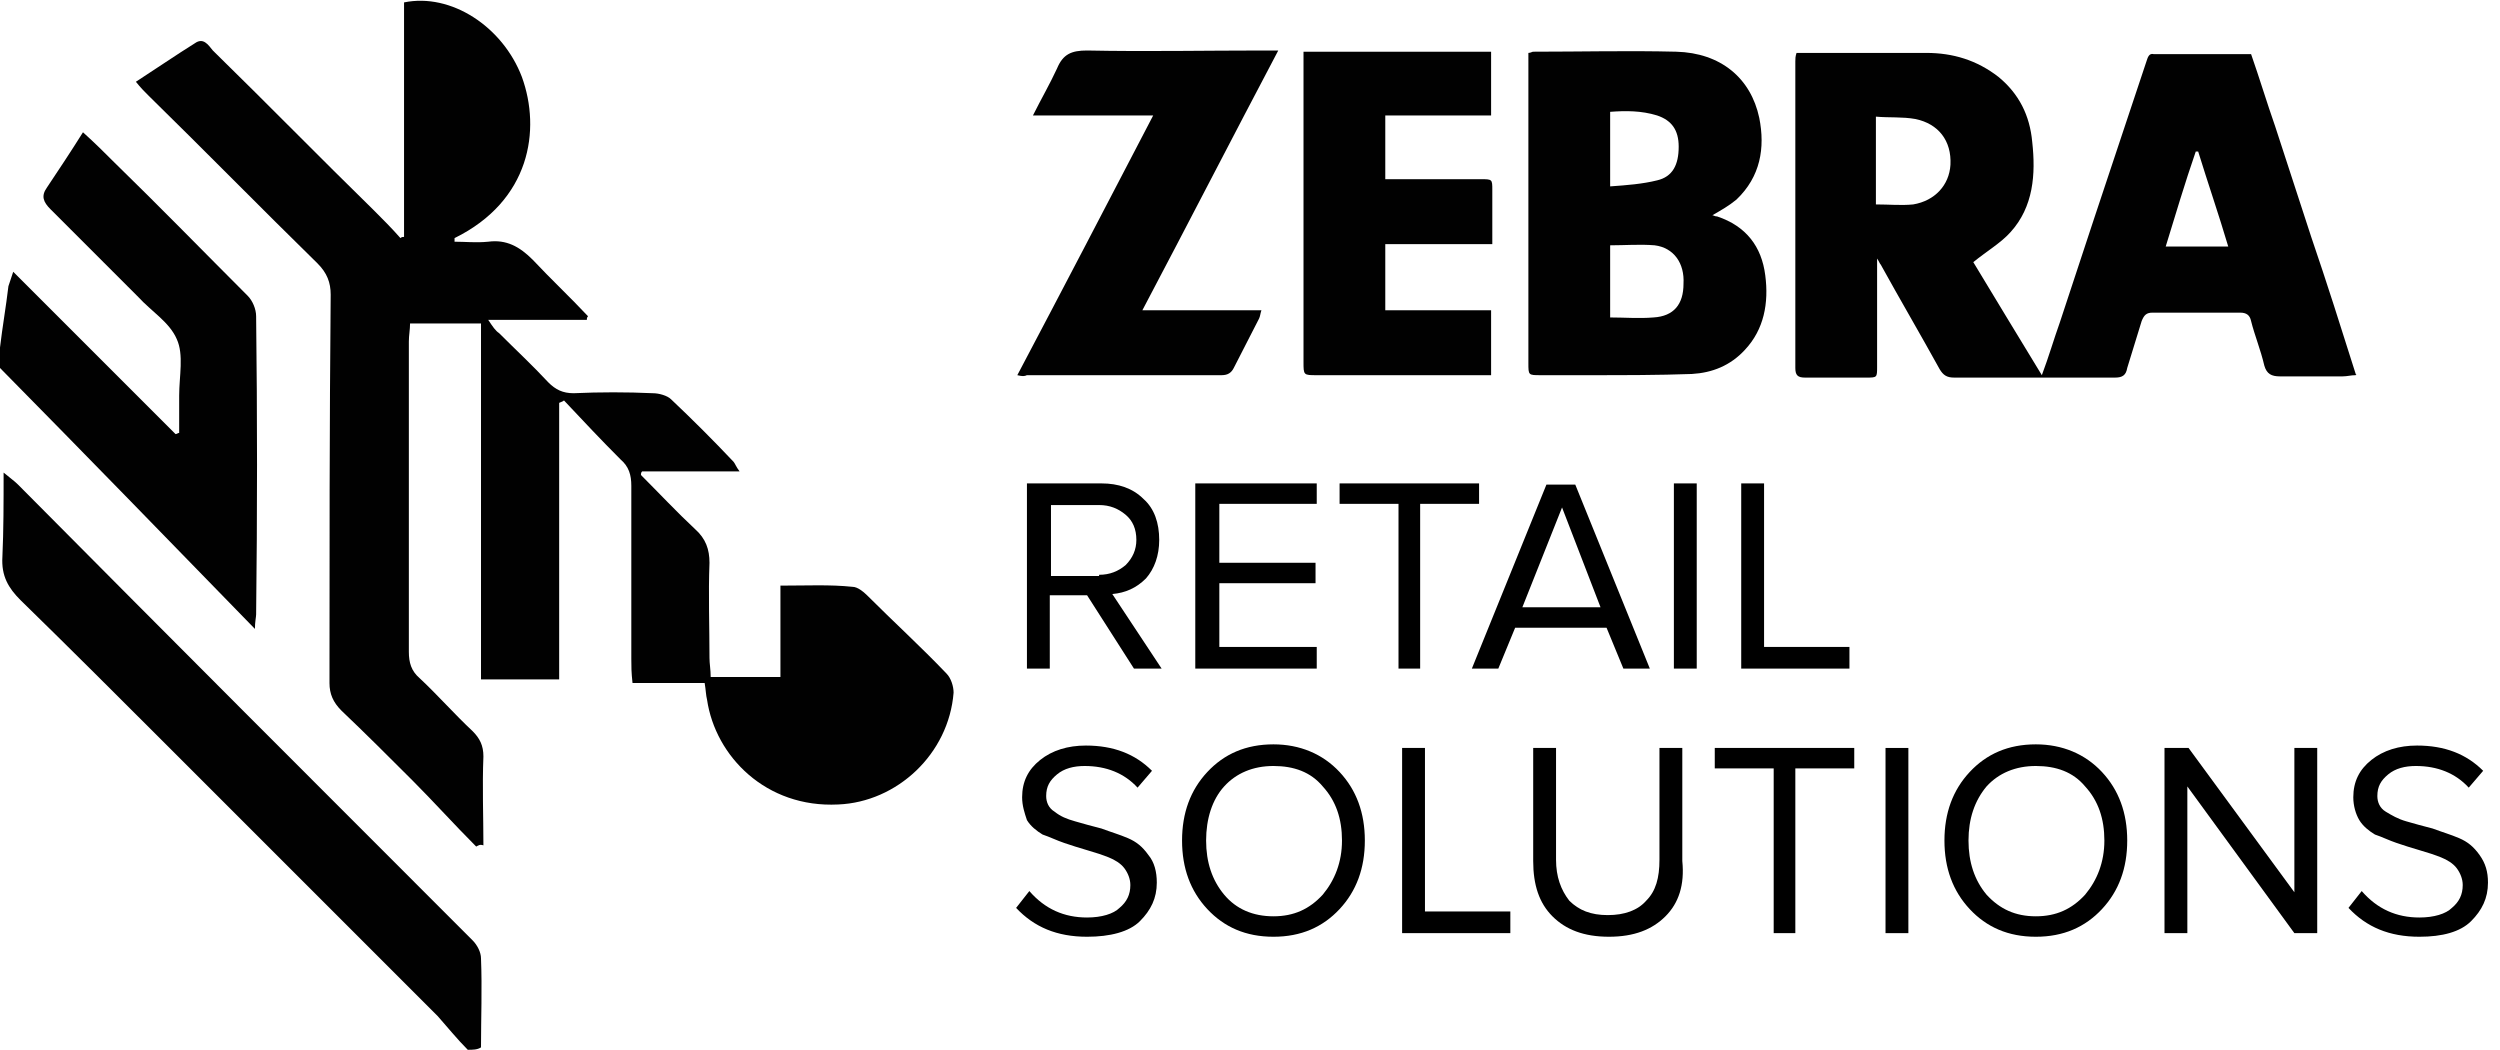
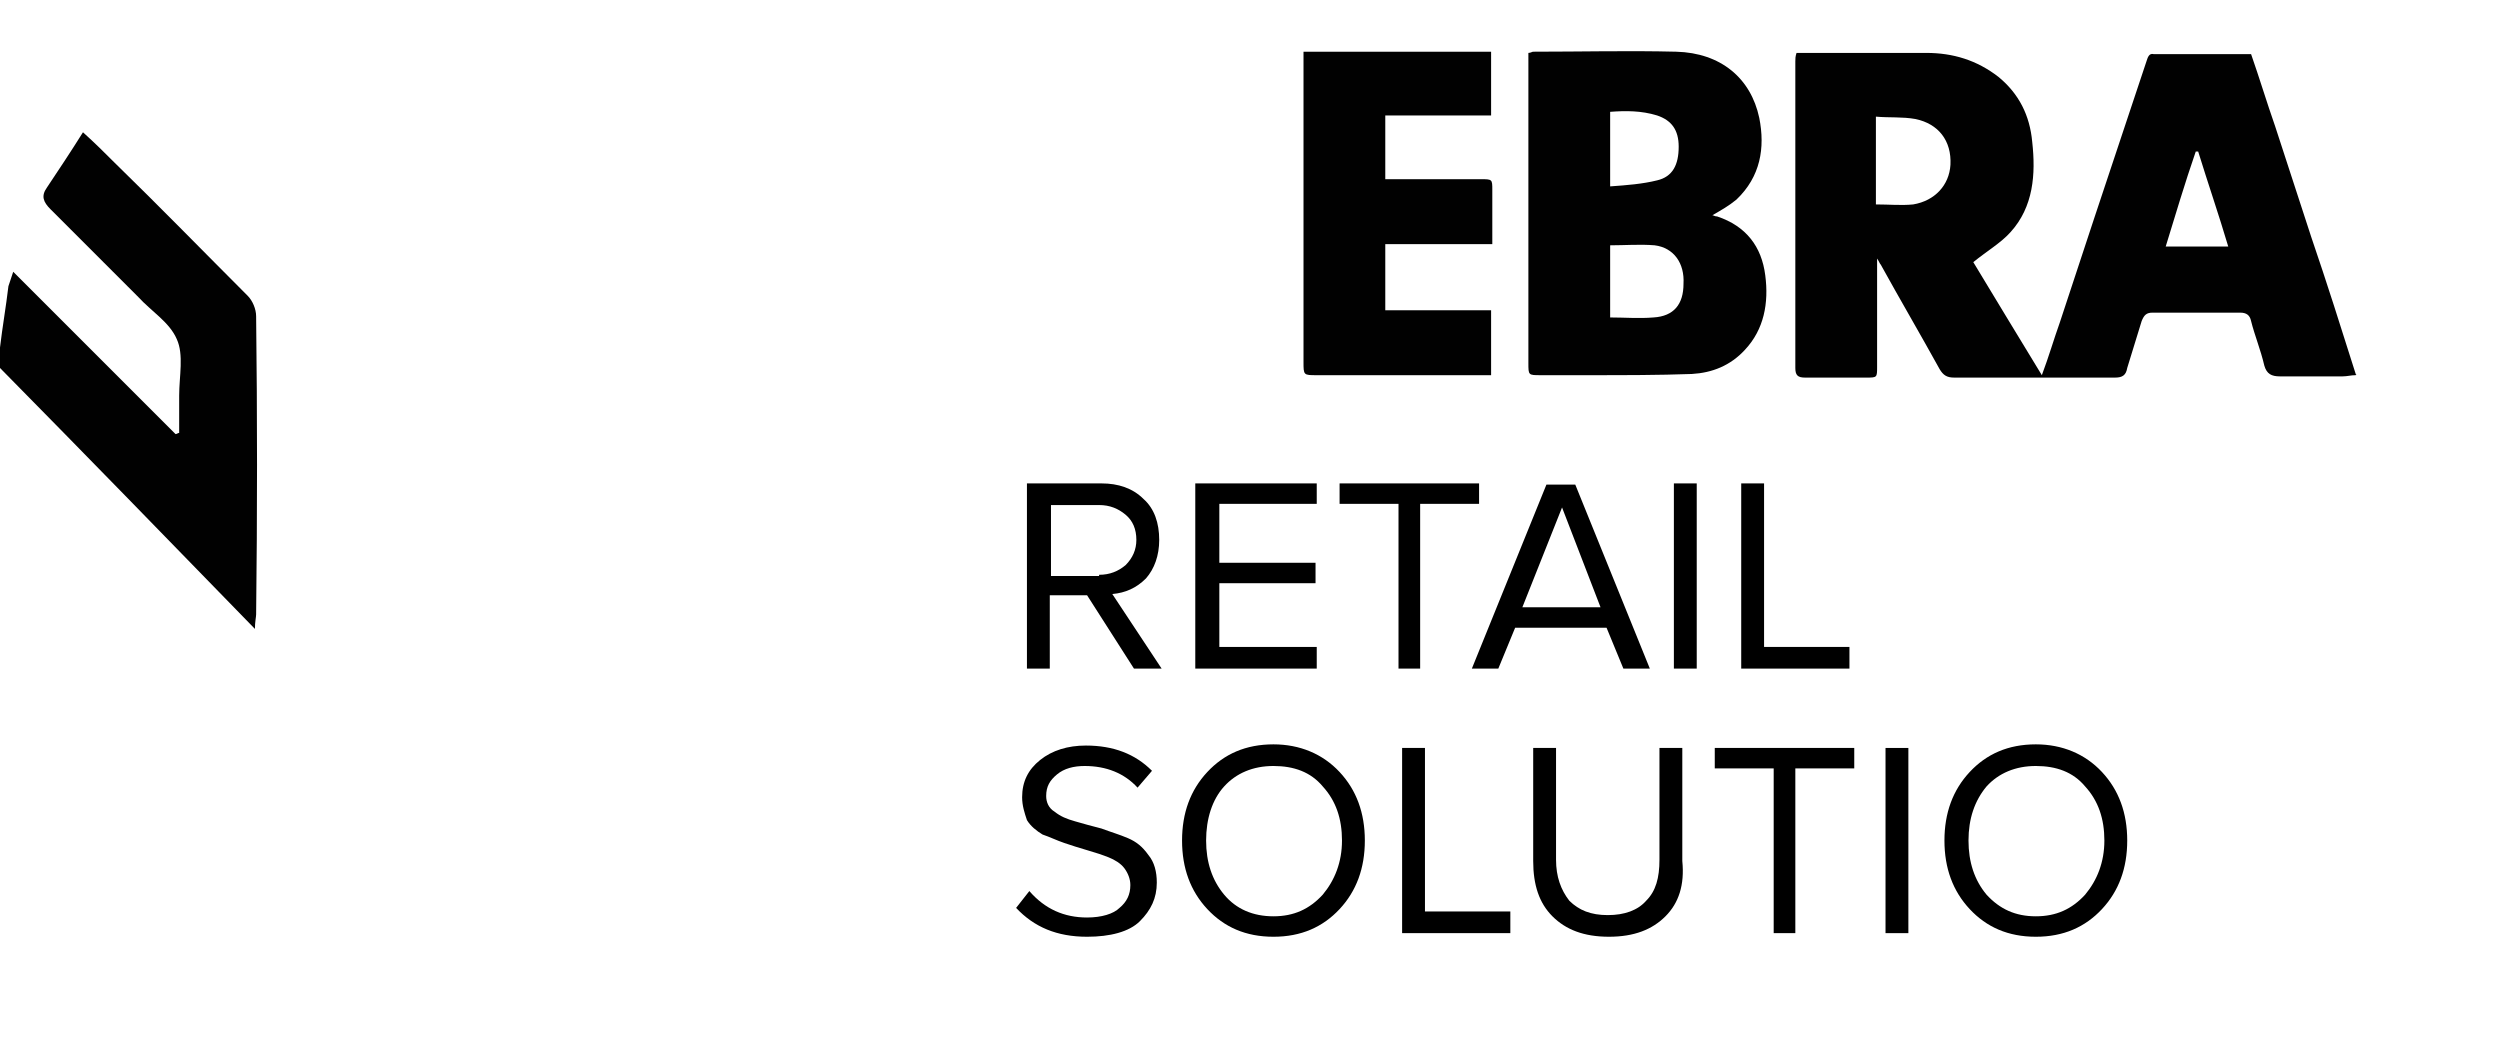
<svg xmlns="http://www.w3.org/2000/svg" version="1.1" id="Layer_1" x="0px" y="0px" viewBox="0 0 207.9 87.3" style="enable-background:new 0 0 207.9 87.3;" xml:space="preserve">
  <style type="text/css">
	.st0{fill:#010101;}
</style>
  <g>
    <path d="M96.6,55.6h-2.3l-3.9-6.1h-3.1v6.1h-1.9V40.2h6.2c1.4,0,2.6,0.4,3.5,1.3c0.9,0.8,1.3,2,1.3,3.4c0,1.3-0.4,2.4-1.1,3.2   c-0.8,0.8-1.7,1.2-2.8,1.3L96.6,55.6z M91.4,47.8c0.9,0,1.6-0.3,2.2-0.8c0.6-0.6,0.9-1.3,0.9-2.1c0-0.9-0.3-1.6-0.9-2.1   c-0.6-0.5-1.3-0.8-2.2-0.8h-4v5.9H91.4z" />
    <path d="M109.5,55.6H99.4V40.2h10.1v1.7h-8.1v4.9h8v1.7h-8v5.3h8.1V55.6z" />
    <path d="M118.2,55.6h-1.9V41.9h-4.9v-1.7h11.6v1.7h-4.9V55.6z" />
    <path d="M137.2,55.6H135l-1.4-3.4H126l-1.4,3.4h-2.2l6.2-15.3h2.4L137.2,55.6z M133.1,50.5l-3.2-8.3l-3.3,8.3H133.1z" />
    <path d="M141.1,55.6h-1.9V40.2h1.9V55.6z" />
    <path d="M153.8,55.6h-9V40.2h1.9v13.6h7.1V55.6z" />
    <path d="M90.4,77.9c-2.5,0-4.4-0.8-5.9-2.4l1.1-1.4c1.3,1.5,2.9,2.2,4.8,2.2c1.2,0,2.2-0.3,2.7-0.8c0.6-0.5,0.9-1.1,0.9-1.9   c0-0.5-0.2-1-0.5-1.4c-0.3-0.4-0.8-0.7-1.3-0.9c-0.5-0.2-1.1-0.4-1.8-0.6c-0.7-0.2-1.3-0.4-1.9-0.6s-1.2-0.5-1.8-0.7   c-0.5-0.3-1-0.7-1.3-1.2C85.2,67.6,85,67,85,66.3c0-1.3,0.5-2.3,1.5-3.1c1-0.8,2.3-1.2,3.8-1.2c2.3,0,4.1,0.7,5.5,2.1l-1.2,1.4   c-1.1-1.2-2.6-1.8-4.4-1.8c-0.9,0-1.7,0.2-2.3,0.7c-0.6,0.5-0.9,1-0.9,1.8c0,0.5,0.2,1,0.7,1.3c0.5,0.4,1,0.6,1.7,0.8   s1.4,0.4,2.2,0.6c0.8,0.3,1.5,0.5,2.2,0.8c0.7,0.3,1.2,0.7,1.7,1.4c0.5,0.6,0.7,1.4,0.7,2.3c0,1.3-0.5,2.3-1.4,3.2   S92.3,77.9,90.4,77.9z" />
    <path d="M105.9,77.9c-2.3,0-4.1-0.8-5.5-2.3c-1.4-1.5-2.1-3.4-2.1-5.7c0-2.3,0.7-4.2,2.1-5.7c1.4-1.5,3.2-2.3,5.5-2.3   c2.2,0,4.1,0.8,5.5,2.3c1.4,1.5,2.1,3.4,2.1,5.7c0,2.3-0.7,4.2-2.1,5.7C110,77.1,108.2,77.9,105.9,77.9z M105.9,76.2   c1.7,0,3-0.6,4.1-1.8c1-1.2,1.6-2.7,1.6-4.5c0-1.8-0.5-3.3-1.6-4.5c-1-1.2-2.4-1.7-4.1-1.7c-1.7,0-3.1,0.6-4.1,1.7   s-1.5,2.7-1.5,4.5c0,1.8,0.5,3.3,1.5,4.5S104.2,76.2,105.9,76.2z" />
    <path d="M125.6,77.6h-9V62.2h1.9v13.6h7.1V77.6z" />
    <path d="M138.5,76.2c-1.1,1.1-2.6,1.7-4.7,1.7s-3.6-0.6-4.7-1.7c-1.1-1.1-1.6-2.6-1.6-4.6v-9.4h1.9v9.3c0,1.4,0.4,2.5,1.1,3.4   c0.8,0.8,1.8,1.2,3.2,1.2s2.5-0.4,3.2-1.2c0.8-0.8,1.1-1.9,1.1-3.4v-9.3h1.9v9.4C140.1,73.6,139.6,75.1,138.5,76.2z" />
    <path d="M149.4,77.6h-1.9V63.9h-4.9v-1.7h11.6v1.7h-4.9V77.6z" />
    <path d="M158.7,77.6h-1.9V62.2h1.9V77.6z" />
    <path d="M169.3,77.9c-2.3,0-4.1-0.8-5.5-2.3c-1.4-1.5-2.1-3.4-2.1-5.7c0-2.3,0.7-4.2,2.1-5.7c1.4-1.5,3.2-2.3,5.5-2.3   c2.2,0,4.1,0.8,5.5,2.3c1.4,1.5,2.1,3.4,2.1,5.7c0,2.3-0.7,4.2-2.1,5.7S171.6,77.9,169.3,77.9z M169.3,76.2c1.7,0,3-0.6,4.1-1.8   c1-1.2,1.6-2.7,1.6-4.5c0-1.8-0.5-3.3-1.6-4.5c-1-1.2-2.4-1.7-4.1-1.7c-1.7,0-3.1,0.6-4.1,1.7c-1,1.2-1.5,2.7-1.5,4.5   c0,1.8,0.5,3.3,1.5,4.5C166.3,75.6,167.6,76.2,169.3,76.2z" />
-     <path d="M192.6,77.6h-1.8l-8.9-12.2v12.2h-1.9V62.2h2l8.8,12v-12h1.9V77.6z" />
-     <path d="M201.2,77.9c-2.5,0-4.4-0.8-5.9-2.4l1.1-1.4c1.3,1.5,2.9,2.2,4.8,2.2c1.2,0,2.2-0.3,2.7-0.8c0.6-0.5,0.9-1.1,0.9-1.9   c0-0.5-0.2-1-0.5-1.4c-0.3-0.4-0.8-0.7-1.3-0.9c-0.5-0.2-1.1-0.4-1.8-0.6s-1.3-0.4-1.9-0.6c-0.6-0.2-1.2-0.5-1.8-0.7   c-0.5-0.3-1-0.7-1.3-1.2c-0.3-0.5-0.5-1.2-0.5-1.9c0-1.3,0.5-2.3,1.5-3.1c1-0.8,2.3-1.2,3.8-1.2c2.3,0,4.1,0.7,5.5,2.1l-1.2,1.4   c-1.1-1.2-2.6-1.8-4.4-1.8c-0.9,0-1.7,0.2-2.3,0.7c-0.6,0.5-0.9,1-0.9,1.8c0,0.5,0.2,1,0.7,1.3s1,0.6,1.7,0.8s1.4,0.4,2.2,0.6   c0.8,0.3,1.5,0.5,2.2,0.8c0.7,0.3,1.2,0.7,1.7,1.4s0.7,1.4,0.7,2.3c0,1.3-0.5,2.3-1.4,3.2S203.1,77.9,201.2,77.9z" />
  </g>
  <path class="st0" d="M195.9,31.2c-0.4,0-0.7,0.1-1.1,0.1c-1.7,0-3.4,0-5.2,0c-0.7,0-1.1-0.2-1.3-0.9c-0.3-1.3-0.8-2.5-1.1-3.7  c-0.1-0.5-0.4-0.7-0.9-0.7c-2.4,0-4.8,0-7.3,0c-0.5,0-0.7,0.2-0.9,0.7c-0.4,1.3-0.8,2.6-1.2,3.9c-0.1,0.6-0.4,0.8-1,0.8  c-4.5,0-9,0-13.4,0c-0.6,0-0.9-0.2-1.2-0.7c-1.6-2.9-3.3-5.8-4.9-8.7c-0.1-0.1-0.1-0.2-0.3-0.5c0,0.4,0,0.7,0,0.9c0,2.7,0,5.4,0,8.1  c0,0.9,0,0.9-0.9,0.9c-1.7,0-3.4,0-5.1,0c-0.6,0-0.8-0.2-0.8-0.8c0-8.5,0-17,0-25.5c0-0.2,0-0.4,0.1-0.7c0.3,0,0.6,0,0.8,0  c3.3,0,6.6,0,10,0c2.2,0,4.2,0.6,6,2c1.7,1.4,2.6,3.2,2.8,5.4c0.3,2.7,0.1,5.4-1.8,7.5c-0.8,0.9-2,1.6-3.1,2.5  c1.8,3,3.7,6.1,5.7,9.4c0.6-1.6,1-3,1.5-4.4c1.9-5.8,3.8-11.5,5.7-17.2c0.5-1.5,1-3,1.5-4.5c0.1-0.3,0.2-0.7,0.6-0.6  c2.7,0,5.4,0,8.1,0c0.7,2,1.3,4,2,6c1,3.1,2,6.1,3,9.2c1.3,3.8,2.5,7.6,3.7,11.4c0,0,0.1,0.1,0.1,0.1  C195.9,31.1,195.9,31.2,195.9,31.2z M156,17c1.1,0,2.1,0.1,3.1,0c1.8-0.3,3-1.6,3.1-3.3c0.1-2-1-3.4-2.9-3.8  c-1.1-0.2-2.2-0.1-3.3-0.2C156,12.2,156,14.5,156,17z M180.1,20.5c1.8,0,3.4,0,5.2,0c-0.8-2.7-1.7-5.3-2.5-7.9c-0.1,0-0.1,0-0.2,0  C181.7,15.2,180.9,17.9,180.1,20.5z" />
  <path class="st0" d="M127.1,4.4c0.2,0,0.3-0.1,0.4-0.1c4,0,7.9-0.1,11.9,0c3.7,0.1,6.2,2.2,6.9,5.5c0.5,2.5,0.1,4.9-1.9,6.8  c-0.6,0.5-1.3,0.9-2,1.3c0.1,0,0.2,0.1,0.4,0.1c2.4,0.8,3.7,2.5,4,4.9c0.3,2.3-0.1,4.5-1.7,6.2c-1.2,1.3-2.7,1.9-4.4,2  c-2.8,0.1-5.6,0.1-8.5,0.1c-1.4,0-2.7,0-4.1,0c-1,0-1,0-1-1c0-2.8,0-5.6,0-8.5c0-5.5,0-11,0-16.5C127.1,5.1,127.1,4.8,127.1,4.4z   M133.9,20.4c0,2,0,4,0,6c1.2,0,2.4,0.1,3.6,0c1.7-0.1,2.5-1.1,2.5-2.8c0.1-1.7-0.8-3-2.4-3.2C136.4,20.3,135.1,20.4,133.9,20.4z   M133.9,9.3c0,2,0,4,0,6.2c1.4-0.1,2.7-0.2,3.9-0.5c1.3-0.3,1.8-1.3,1.8-2.8c0-1.4-0.6-2.2-1.8-2.6C136.5,9.2,135.2,9.2,133.9,9.3z" />
  <path class="st0" d="M108.4,4.3c5.3,0,10.4,0,15.6,0c0,1.7,0,3.5,0,5.3c-3,0-5.9,0-8.8,0c0,1.8,0,3.5,0,5.3c0.3,0,0.6,0,0.9,0  c2.3,0,4.7,0,7,0c1,0,1,0,1,0.9c0,1.5,0,2.9,0,4.5c-3,0-5.9,0-8.9,0c0,1.9,0,3.6,0,5.5c2.9,0,5.8,0,8.8,0c0,1.8,0,3.6,0,5.4  c-0.3,0-0.6,0-0.9,0c-4.5,0-9.1,0-13.6,0c-1.1,0-1.1,0-1.1-1.1c0-8.3,0-16.6,0-24.9C108.4,5,108.4,4.7,108.4,4.3z" />
-   <path class="st0" d="M84.6,31.2c3.8-7.2,7.5-14.3,11.3-21.6c-3.4,0-6.6,0-10,0c0.7-1.4,1.4-2.6,2-3.9c0.5-1.2,1.2-1.5,2.5-1.5  c4.9,0.1,9.8,0,14.7,0c0.3,0,0.7,0,1.2,0c-3.8,7.2-7.5,14.4-11.3,21.6c3.4,0,6.6,0,9.9,0c-0.1,0.3-0.1,0.5-0.2,0.7  c-0.7,1.4-1.4,2.7-2.1,4.1c-0.2,0.4-0.5,0.6-1,0.6c-5.4,0-10.8,0-16.2,0C85.2,31.3,85,31.3,84.6,31.2z" />
  <path class="st0" d="M0,28.9c0.2-1.7,0.5-3.4,0.7-5.1c0.1-0.3,0.2-0.6,0.4-1.2c4.6,4.6,9,9,13.5,13.5c0.1,0,0.2-0.1,0.3-0.1  c0-1,0-2.1,0-3.1c0-1.6,0.4-3.4-0.2-4.7c-0.6-1.4-2.1-2.3-3.2-3.5c-2.4-2.4-4.9-4.9-7.3-7.3c-0.6-0.6-0.8-1.1-0.3-1.8  c1-1.5,2-3,3-4.6c1,0.9,1.8,1.7,2.6,2.5c3.8,3.7,7.4,7.4,11.1,11.1c0.4,0.4,0.7,1.1,0.7,1.7c0.1,8.2,0.1,16.5,0,24.8  c0,0.2-0.1,0.6-0.1,1.2C14.1,45,7.1,37.8,0,30.6C0,30.1,0,29.5,0,28.9z" />
-   <path class="st0" d="M38.9,87.3c-0.9-0.9-1.7-1.9-2.5-2.8C29,77.1,21.5,69.6,14.1,62.2C10,58.1,5.8,53.9,1.7,49.9  c-1-1-1.6-2-1.5-3.6c0.1-2.2,0.1-4.5,0.1-7c0.6,0.5,0.9,0.7,1.2,1C14,52.9,26.7,65.6,39.3,78.2c0.4,0.4,0.7,1,0.7,1.5  c0.1,2.5,0,5,0,7.4C39.7,87.3,39.3,87.3,38.9,87.3z" />
-   <path class="st0" d="M39.6,70.4c-1.8-1.8-3.6-3.8-5.3-5.5c-2-2-3.9-3.9-5.9-5.8c-0.7-0.7-1-1.4-1-2.3c0-10.8,0-21.5,0.1-32.3  c0-1-0.3-1.8-1.1-2.6c-4.7-4.6-9.3-9.3-14.1-14c-0.3-0.3-0.6-0.6-1-1.1c1.7-1.1,3.3-2.2,4.9-3.2c0.7-0.5,1.1,0.1,1.5,0.6  c4.5,4.4,8.9,8.9,13.4,13.3c0.7,0.7,1.5,1.5,2.2,2.3c0.1-0.1,0.2-0.1,0.3-0.1c0-6.5,0-13,0-19.5c3.9-0.8,8.2,2,9.8,6.2  c1.6,4.4,0.7,10.3-5.6,13.4c0,0.1,0,0.2,0,0.3c0.9,0,1.8,0.1,2.8,0c1.5-0.2,2.6,0.4,3.7,1.5c1.5,1.6,3.1,3.1,4.6,4.7  c-0.1,0.1-0.1,0.2-0.1,0.3c-2.6,0-5.3,0-8.2,0c0.4,0.6,0.6,0.9,0.9,1.1c1.4,1.4,2.8,2.7,4.1,4.1c0.6,0.6,1.2,0.9,2.1,0.9  c2.2-0.1,4.4-0.1,6.6,0c0.5,0,1.2,0.2,1.5,0.5c1.8,1.7,3.5,3.4,5.2,5.2c0.1,0.1,0.2,0.4,0.5,0.8c-2.8,0-5.5,0-8.1,0  c-0.1,0.1-0.1,0.2-0.1,0.3c1.5,1.5,3,3.1,4.5,4.5c0.9,0.8,1.2,1.7,1.2,2.8c-0.1,2.6,0,5.3,0,7.9c0,0.5,0.1,1,0.1,1.6  c2,0,3.8,0,5.8,0c0-2.5,0-5,0-7.6c2.2,0,4.1-0.1,6,0.1c0.4,0,0.9,0.4,1.2,0.7c2.2,2.2,4.5,4.3,6.6,6.5c0.4,0.4,0.6,1.1,0.6,1.6  c-0.4,5.1-4.7,9.1-9.6,9.3c-6,0.3-10.2-4-10.9-8.7c-0.1-0.4-0.1-0.8-0.2-1.4c-2,0-3.9,0-6,0c-0.1-0.9-0.1-1.4-0.1-2  c0-4.8,0-9.6,0-14.4c0-0.9-0.2-1.6-0.9-2.2c-1.6-1.6-3.1-3.2-4.7-4.9c-0.1,0.1-0.2,0.1-0.4,0.2c0,7.6,0,15.2,0,23  c-2.2,0-4.2,0-6.5,0c0-9.8,0-19.7,0-29.6c-2,0-3.9,0-5.9,0c0,0.5-0.1,1-0.1,1.5c0,8.6,0,17.2,0,25.8c0,0.9,0.2,1.6,0.9,2.2  c1.5,1.4,2.9,3,4.4,4.4c0.6,0.6,0.9,1.2,0.9,2.1c-0.1,2.5,0,5,0,7.4C39.9,70.2,39.8,70.3,39.6,70.4z" />
</svg>